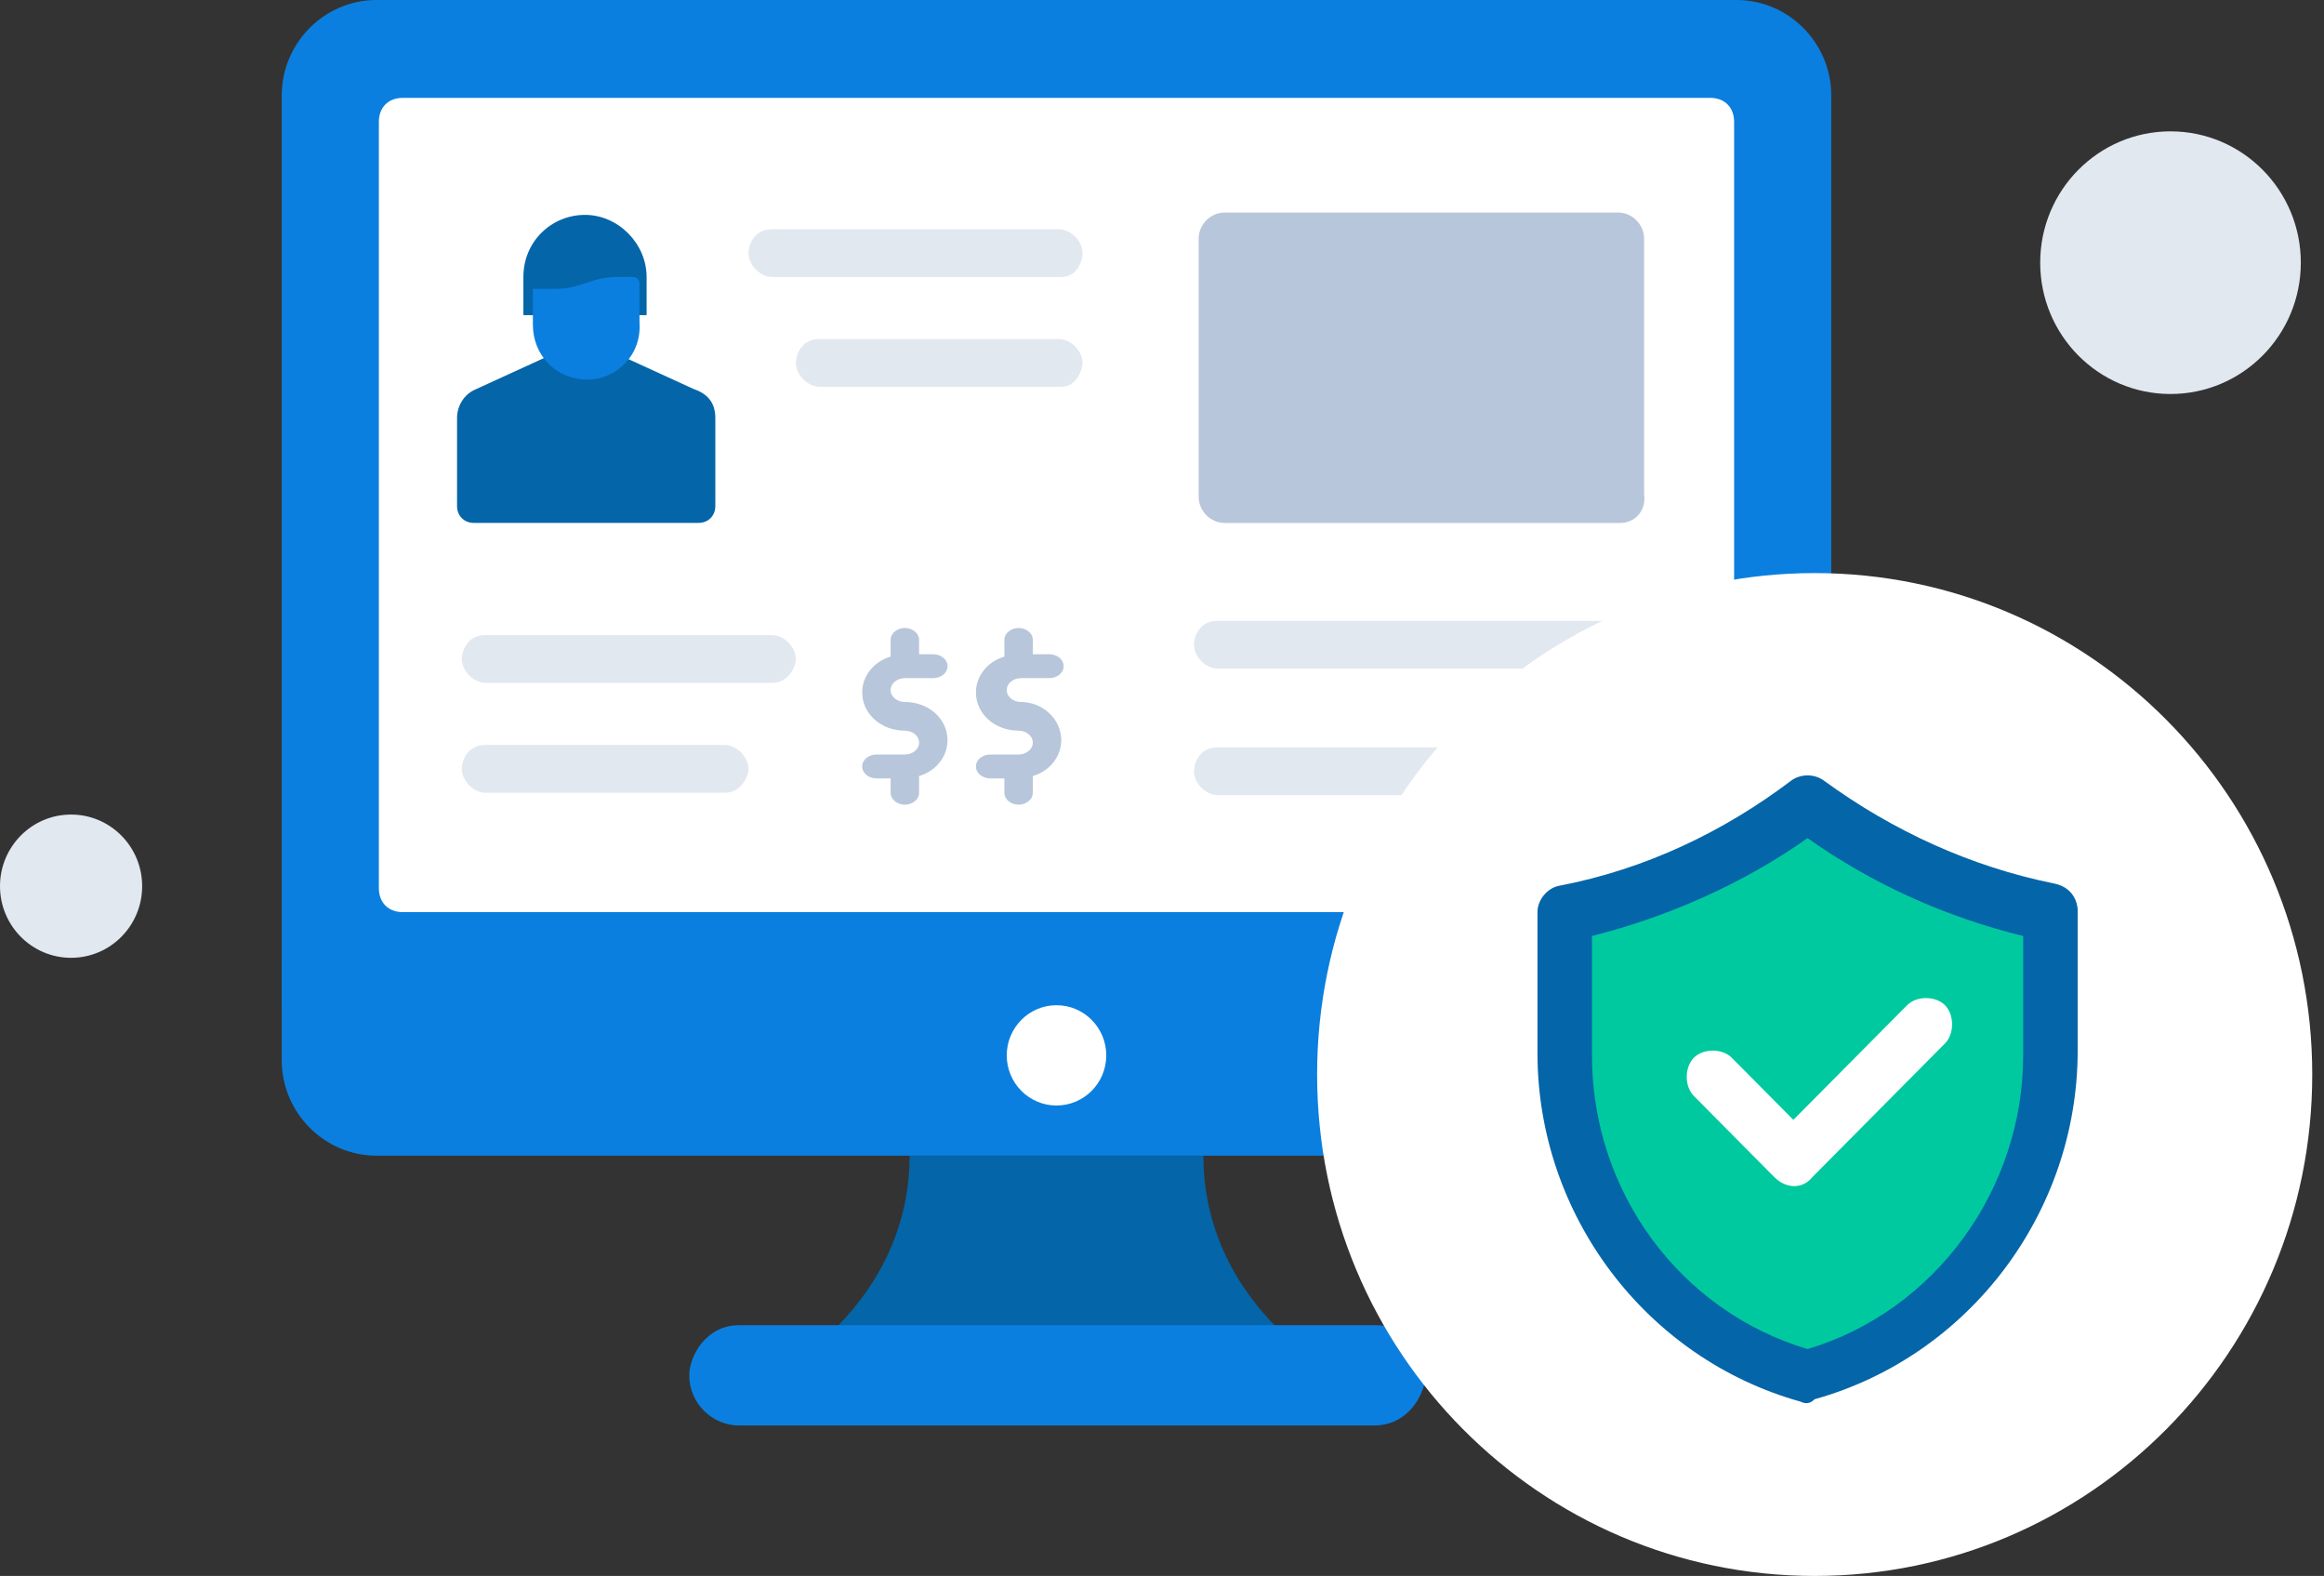
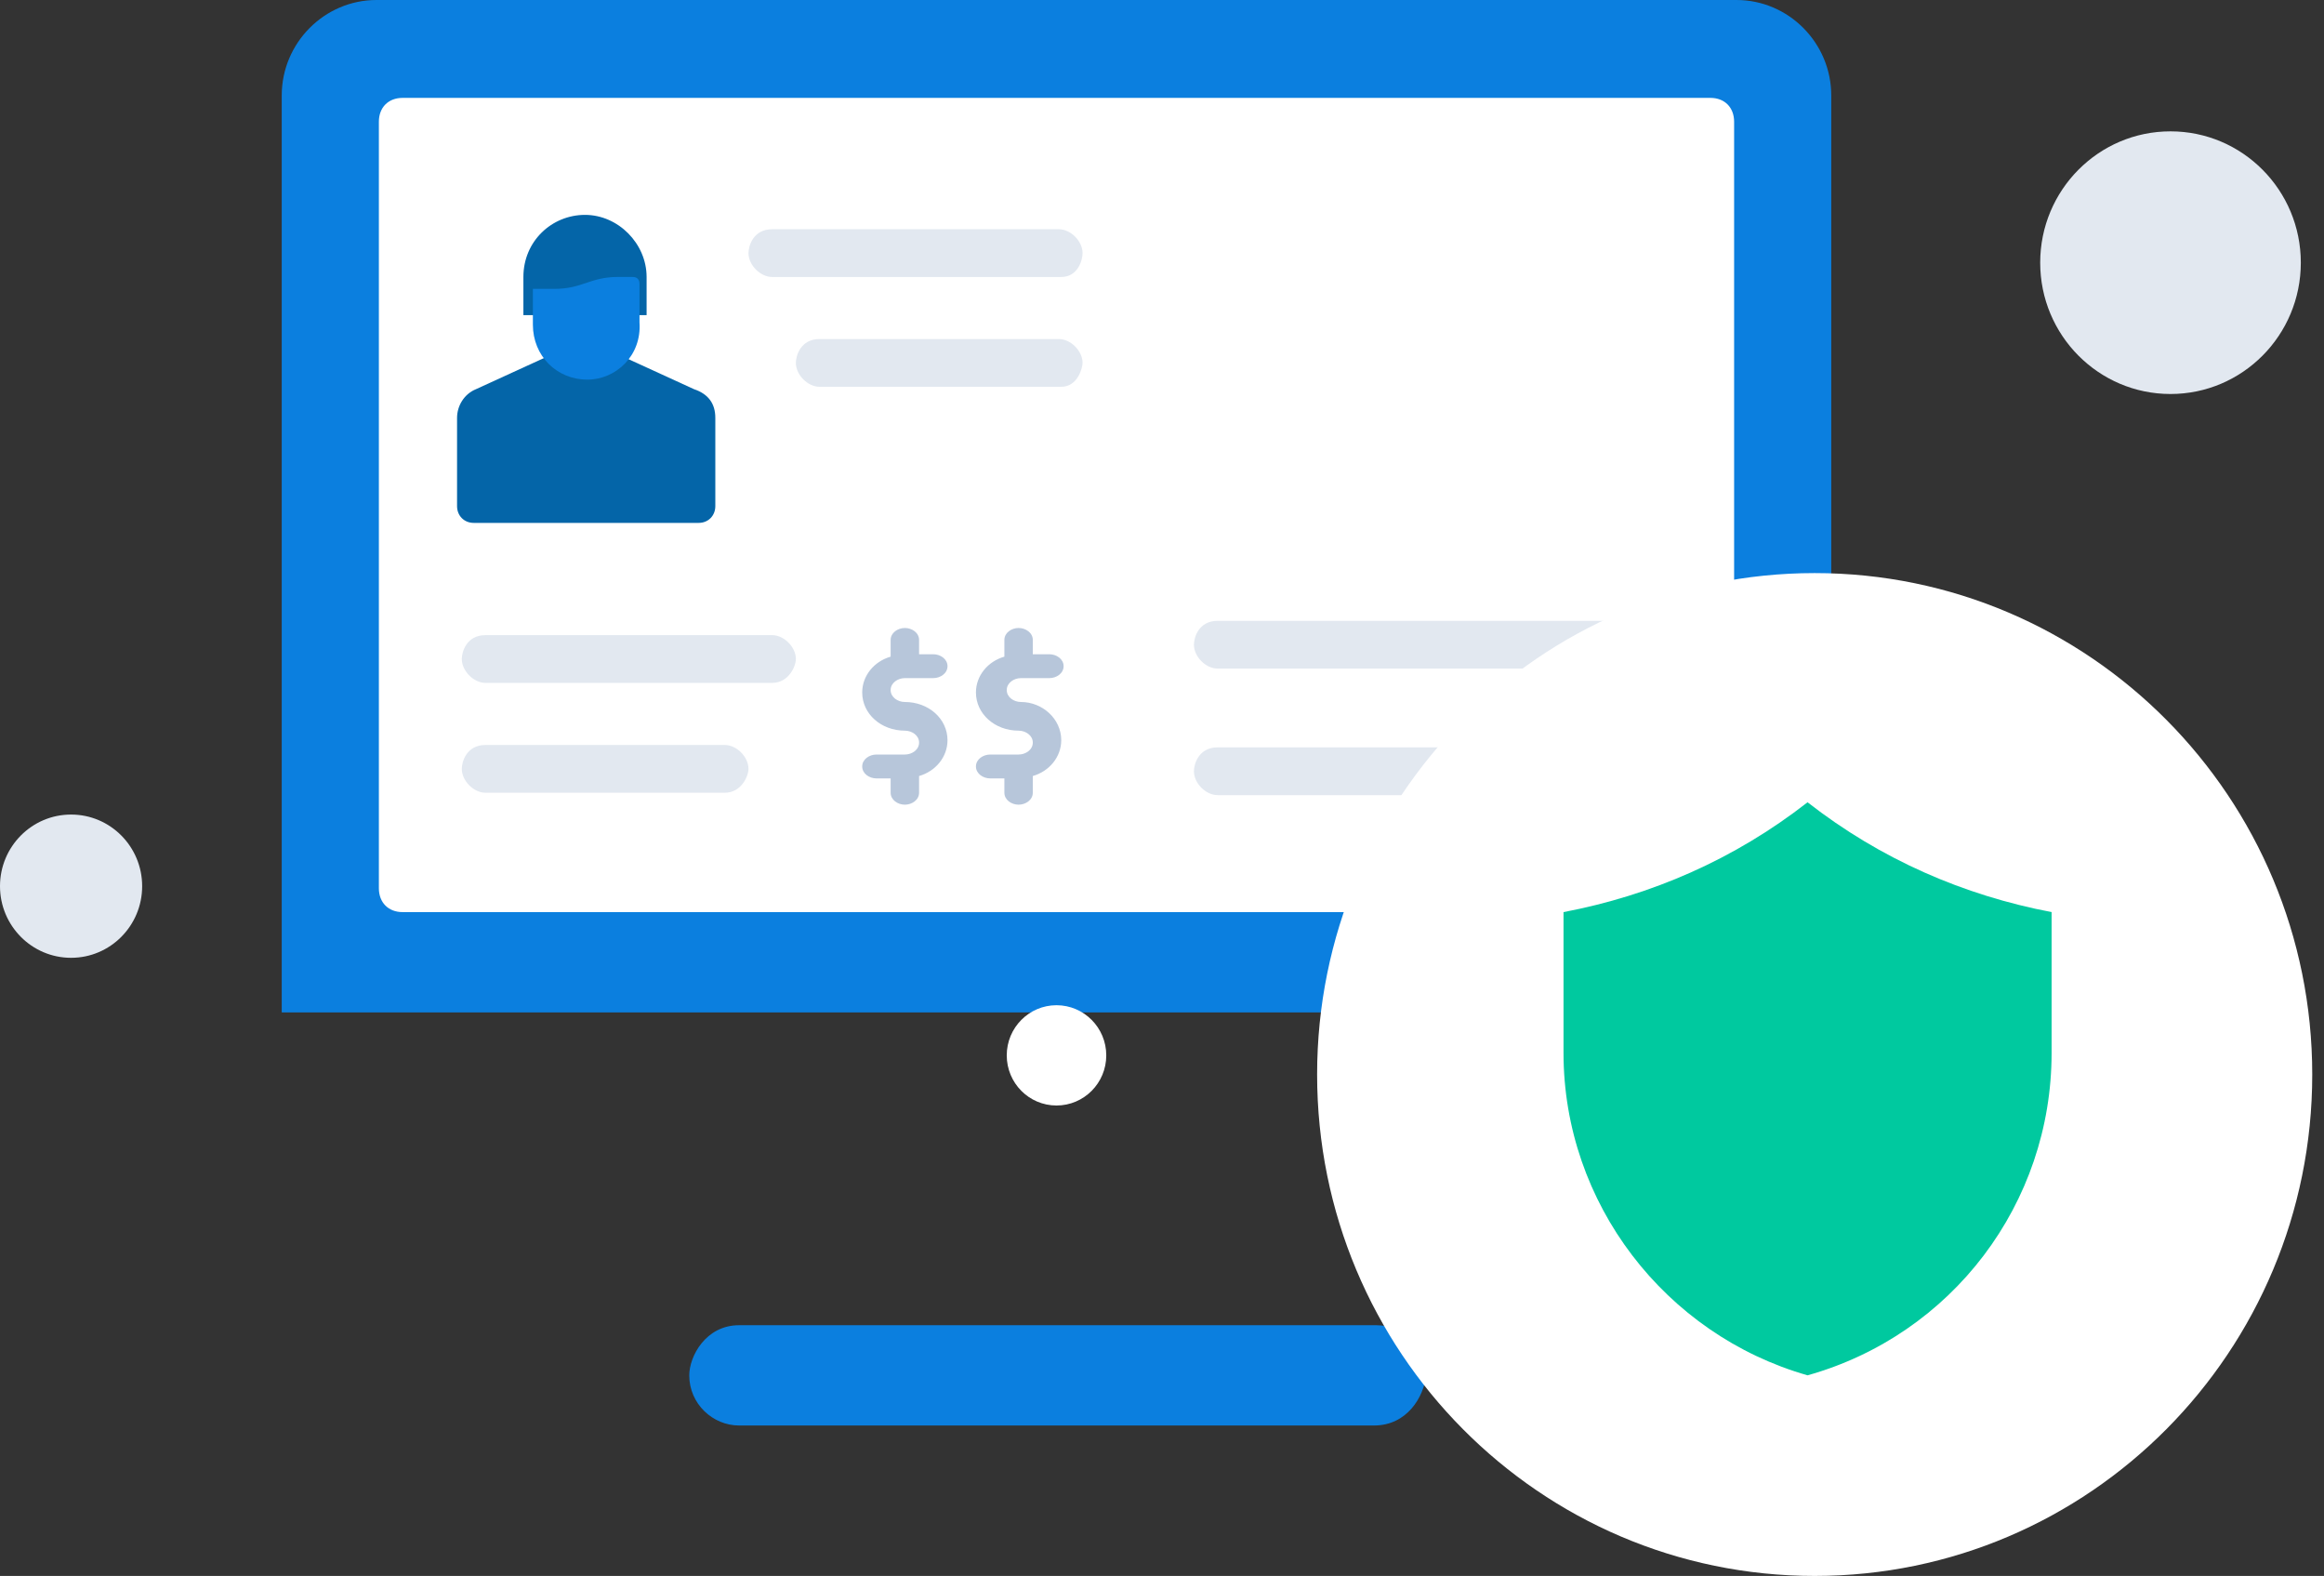
<svg xmlns="http://www.w3.org/2000/svg" width="118" height="80" viewBox="0 0 118 80" fill="none">
  <rect x="0" y="0" width="118" height="80" fill="#333333" stroke="none" />
  <path d="M92.981 51.394H14.305V4.848C14.305 2.182 16.47 0 19.117 0H88.169C90.816 0 92.981 2.182 92.981 4.848V51.394Z" fill="#0B7FDF" />
-   <path d="M88.169 58.666H19.117C16.47 58.666 14.305 56.484 14.305 53.818V48.605H92.981V53.818C92.981 56.484 90.816 58.666 88.169 58.666Z" fill="#0B7FDF" />
-   <path d="M64.831 67.393H42.455C44.982 64.848 46.185 61.818 46.185 58.666H61.102C61.102 61.818 62.305 64.848 64.831 67.393Z" fill="#0465A8" />
  <path d="M69.763 72.364H37.523C36.2 72.364 34.997 71.273 34.997 69.819C34.997 68.849 35.839 67.273 37.523 67.273H69.884C71.207 67.273 72.41 68.364 72.41 69.819C72.29 70.91 71.448 72.364 69.763 72.364Z" fill="#0B7FDF" />
  <path d="M86.846 46.302H20.44C19.718 46.302 19.237 45.817 19.237 45.09V6.181C19.237 5.454 19.718 4.969 20.44 4.969H86.846C87.568 4.969 88.049 5.454 88.049 6.181V45.09C88.049 45.817 87.448 46.302 86.846 46.302Z" fill="white" />
  <path d="M53.643 56.12C55.038 56.12 56.17 54.981 56.17 53.575C56.17 52.169 55.038 51.029 53.643 51.029C52.248 51.029 51.117 52.169 51.117 53.575C51.117 54.981 52.248 56.12 53.643 56.12Z" fill="white" />
  <path d="M82.515 40.364H61.824C61.222 40.364 60.621 39.758 60.621 39.152C60.621 38.788 60.861 37.94 61.824 37.94H82.515C83.117 37.94 83.718 38.545 83.718 39.152C83.718 39.394 83.478 40.364 82.515 40.364Z" fill="#E2E8F0" />
-   <path d="M82.515 33.94H61.824C61.222 33.94 60.621 33.334 60.621 32.728C60.621 32.364 60.861 31.516 61.824 31.516H82.515C83.117 31.516 83.718 32.122 83.718 32.728C83.718 33.091 83.478 33.94 82.515 33.94Z" fill="#E2E8F0" />
+   <path d="M82.515 33.94H61.824C61.222 33.94 60.621 33.334 60.621 32.728C60.621 32.364 60.861 31.516 61.824 31.516H82.515C83.718 33.091 83.478 33.94 82.515 33.94Z" fill="#E2E8F0" />
  <path d="M39.207 34.666H24.651C24.049 34.666 23.448 34.06 23.448 33.454C23.448 33.091 23.688 32.242 24.651 32.242H39.207C39.809 32.242 40.41 32.848 40.41 33.454C40.41 33.818 40.049 34.666 39.207 34.666Z" fill="#E2E8F0" />
  <path d="M36.801 40.243H24.651C24.049 40.243 23.448 39.636 23.448 39.031C23.448 38.667 23.688 37.818 24.651 37.818H36.801C37.403 37.818 38.004 38.424 38.004 39.031C38.004 39.394 37.643 40.243 36.801 40.243Z" fill="#E2E8F0" />
  <path d="M53.884 14.061H39.207C38.606 14.061 38.004 13.455 38.004 12.849C38.004 12.485 38.245 11.637 39.207 11.637H53.764C54.365 11.637 54.967 12.243 54.967 12.849C54.967 13.213 54.726 14.061 53.884 14.061Z" fill="#E2E8F0" />
  <path d="M53.884 19.635H41.613C41.012 19.635 40.41 19.029 40.41 18.423C40.41 18.059 40.651 17.211 41.613 17.211H53.764C54.365 17.211 54.967 17.817 54.967 18.423C54.967 18.666 54.726 19.635 53.884 19.635Z" fill="#E2E8F0" />
-   <path d="M82.275 26.547H62.184C61.463 26.547 60.861 25.941 60.861 25.213V12.122C60.861 11.395 61.463 10.789 62.184 10.789H82.154C82.876 10.789 83.478 11.395 83.478 12.122V25.092C83.598 25.941 82.996 26.547 82.275 26.547Z" fill="#B7C6DA" />
  <path d="M110.206 20.001C113.861 20.001 116.823 17.017 116.823 13.335C116.823 9.653 113.861 6.668 110.206 6.668C106.552 6.668 103.59 9.653 103.59 13.335C103.59 17.017 106.552 20.001 110.206 20.001Z" fill="#E2E8F0" />
  <path d="M3.609 48.622C5.602 48.622 7.218 46.994 7.218 44.986C7.218 42.978 5.602 41.35 3.609 41.35C1.616 41.35 0 42.978 0 44.986C0 46.994 1.616 48.622 3.609 48.622Z" fill="#E2E8F0" />
  <path d="M92.139 80.001C106.092 80.001 117.403 68.605 117.403 54.546C117.403 40.488 106.092 29.092 92.139 29.092C78.187 29.092 66.876 40.488 66.876 54.546C66.876 68.605 78.187 80.001 92.139 80.001Z" fill="white" />
  <path d="M36.32 21.21V25.695C36.32 26.18 35.959 26.544 35.478 26.544H24.049C23.568 26.544 23.207 26.18 23.207 25.695V21.21C23.207 20.604 23.568 19.998 24.169 19.756L28.139 17.938H31.267L35.237 19.756C35.959 19.998 36.32 20.483 36.32 21.21Z" fill="#0465A8" />
  <path d="M32.951 15.999H26.575V14.06C26.575 12.242 28.019 10.908 29.703 10.908C31.387 10.908 32.831 12.363 32.831 14.06V15.999H32.951Z" fill="#0465A8" />
  <path d="M29.824 19.271C28.26 19.271 27.057 18.059 27.057 16.483V14.665H28.14C29.583 14.665 29.944 14.059 31.388 14.059H32.109C32.35 14.059 32.47 14.18 32.47 14.422V16.362C32.591 18.059 31.267 19.271 29.824 19.271Z" fill="#0B7FDF" />
  <path d="M104.169 46.302V53.454C104.169 61.09 99.117 67.757 91.778 69.817C84.56 67.757 79.387 61.09 79.387 53.454V46.302C83.838 45.454 88.049 43.636 91.778 40.727C95.507 43.636 99.718 45.454 104.169 46.302Z" fill="#00C99F" />
-   <path d="M91.417 71.151C83.598 68.969 78.064 61.697 78.064 53.454V46.303C78.064 45.697 78.545 45.091 79.147 44.969C83.598 44.121 87.568 42.181 90.936 39.636C91.417 39.272 92.139 39.272 92.62 39.636C96.109 42.181 100.079 44 104.29 44.848C105.493 45.091 105.493 46.181 105.493 46.181V53.333C105.493 61.575 99.959 68.848 92.139 71.03C91.899 71.272 91.658 71.272 91.417 71.151ZM80.831 47.515V53.575C80.831 60.484 85.282 66.545 91.778 68.484C98.275 66.545 102.726 60.363 102.726 53.575V47.515C98.756 46.545 95.026 44.848 91.778 42.545C88.53 44.848 84.68 46.545 80.831 47.515Z" fill="#0465A8" />
-   <path d="M90.094 59.757L86.004 55.636C85.523 55.151 85.523 54.181 86.004 53.696C86.485 53.212 87.448 53.212 87.929 53.696L91.057 56.848L96.831 51.03C97.312 50.545 98.275 50.545 98.756 51.03C99.237 51.514 99.237 52.484 98.756 52.969L92.019 59.757C91.538 60.363 90.696 60.363 90.094 59.757Z" fill="white" />
  <path d="M51.839 35.636C51.478 35.636 51.117 35.394 51.117 35.03C51.117 34.667 51.478 34.424 51.839 34.424H53.282C53.643 34.424 54.004 34.182 54.004 33.818C54.004 33.455 53.643 33.212 53.282 33.212H52.44V32.485C52.44 32.121 52.079 31.879 51.718 31.879C51.358 31.879 50.997 32.121 50.997 32.485V33.334C50.154 33.576 49.553 34.303 49.553 35.152C49.553 36.242 50.515 37.091 51.718 37.091C52.079 37.091 52.44 37.334 52.44 37.697C52.44 38.061 52.079 38.303 51.718 38.303H50.275C49.914 38.303 49.553 38.546 49.553 38.909C49.553 39.273 49.914 39.515 50.275 39.515H50.997V40.242C50.997 40.606 51.358 40.849 51.718 40.849C52.079 40.849 52.44 40.606 52.44 40.242V39.394C53.282 39.152 53.884 38.424 53.884 37.576C53.884 36.485 52.921 35.636 51.839 35.636Z" fill="#B7C6DA" />
  <path d="M45.944 35.636C45.583 35.636 45.222 35.394 45.222 35.03C45.222 34.667 45.583 34.424 45.944 34.424H47.388C47.748 34.424 48.109 34.182 48.109 33.818C48.109 33.455 47.748 33.212 47.388 33.212H46.666V32.485C46.666 32.121 46.305 31.879 45.944 31.879C45.583 31.879 45.222 32.121 45.222 32.485V33.334C44.38 33.576 43.778 34.303 43.778 35.152C43.778 36.242 44.741 37.091 45.944 37.091C46.305 37.091 46.666 37.334 46.666 37.697C46.666 38.061 46.305 38.303 45.944 38.303H44.5C44.139 38.303 43.778 38.546 43.778 38.909C43.778 39.273 44.139 39.515 44.5 39.515H45.222V40.242C45.222 40.606 45.583 40.849 45.944 40.849C46.305 40.849 46.666 40.606 46.666 40.242V39.394C47.508 39.152 48.109 38.424 48.109 37.576C48.109 36.485 47.147 35.636 45.944 35.636Z" fill="#B7C6DA" />
</svg>